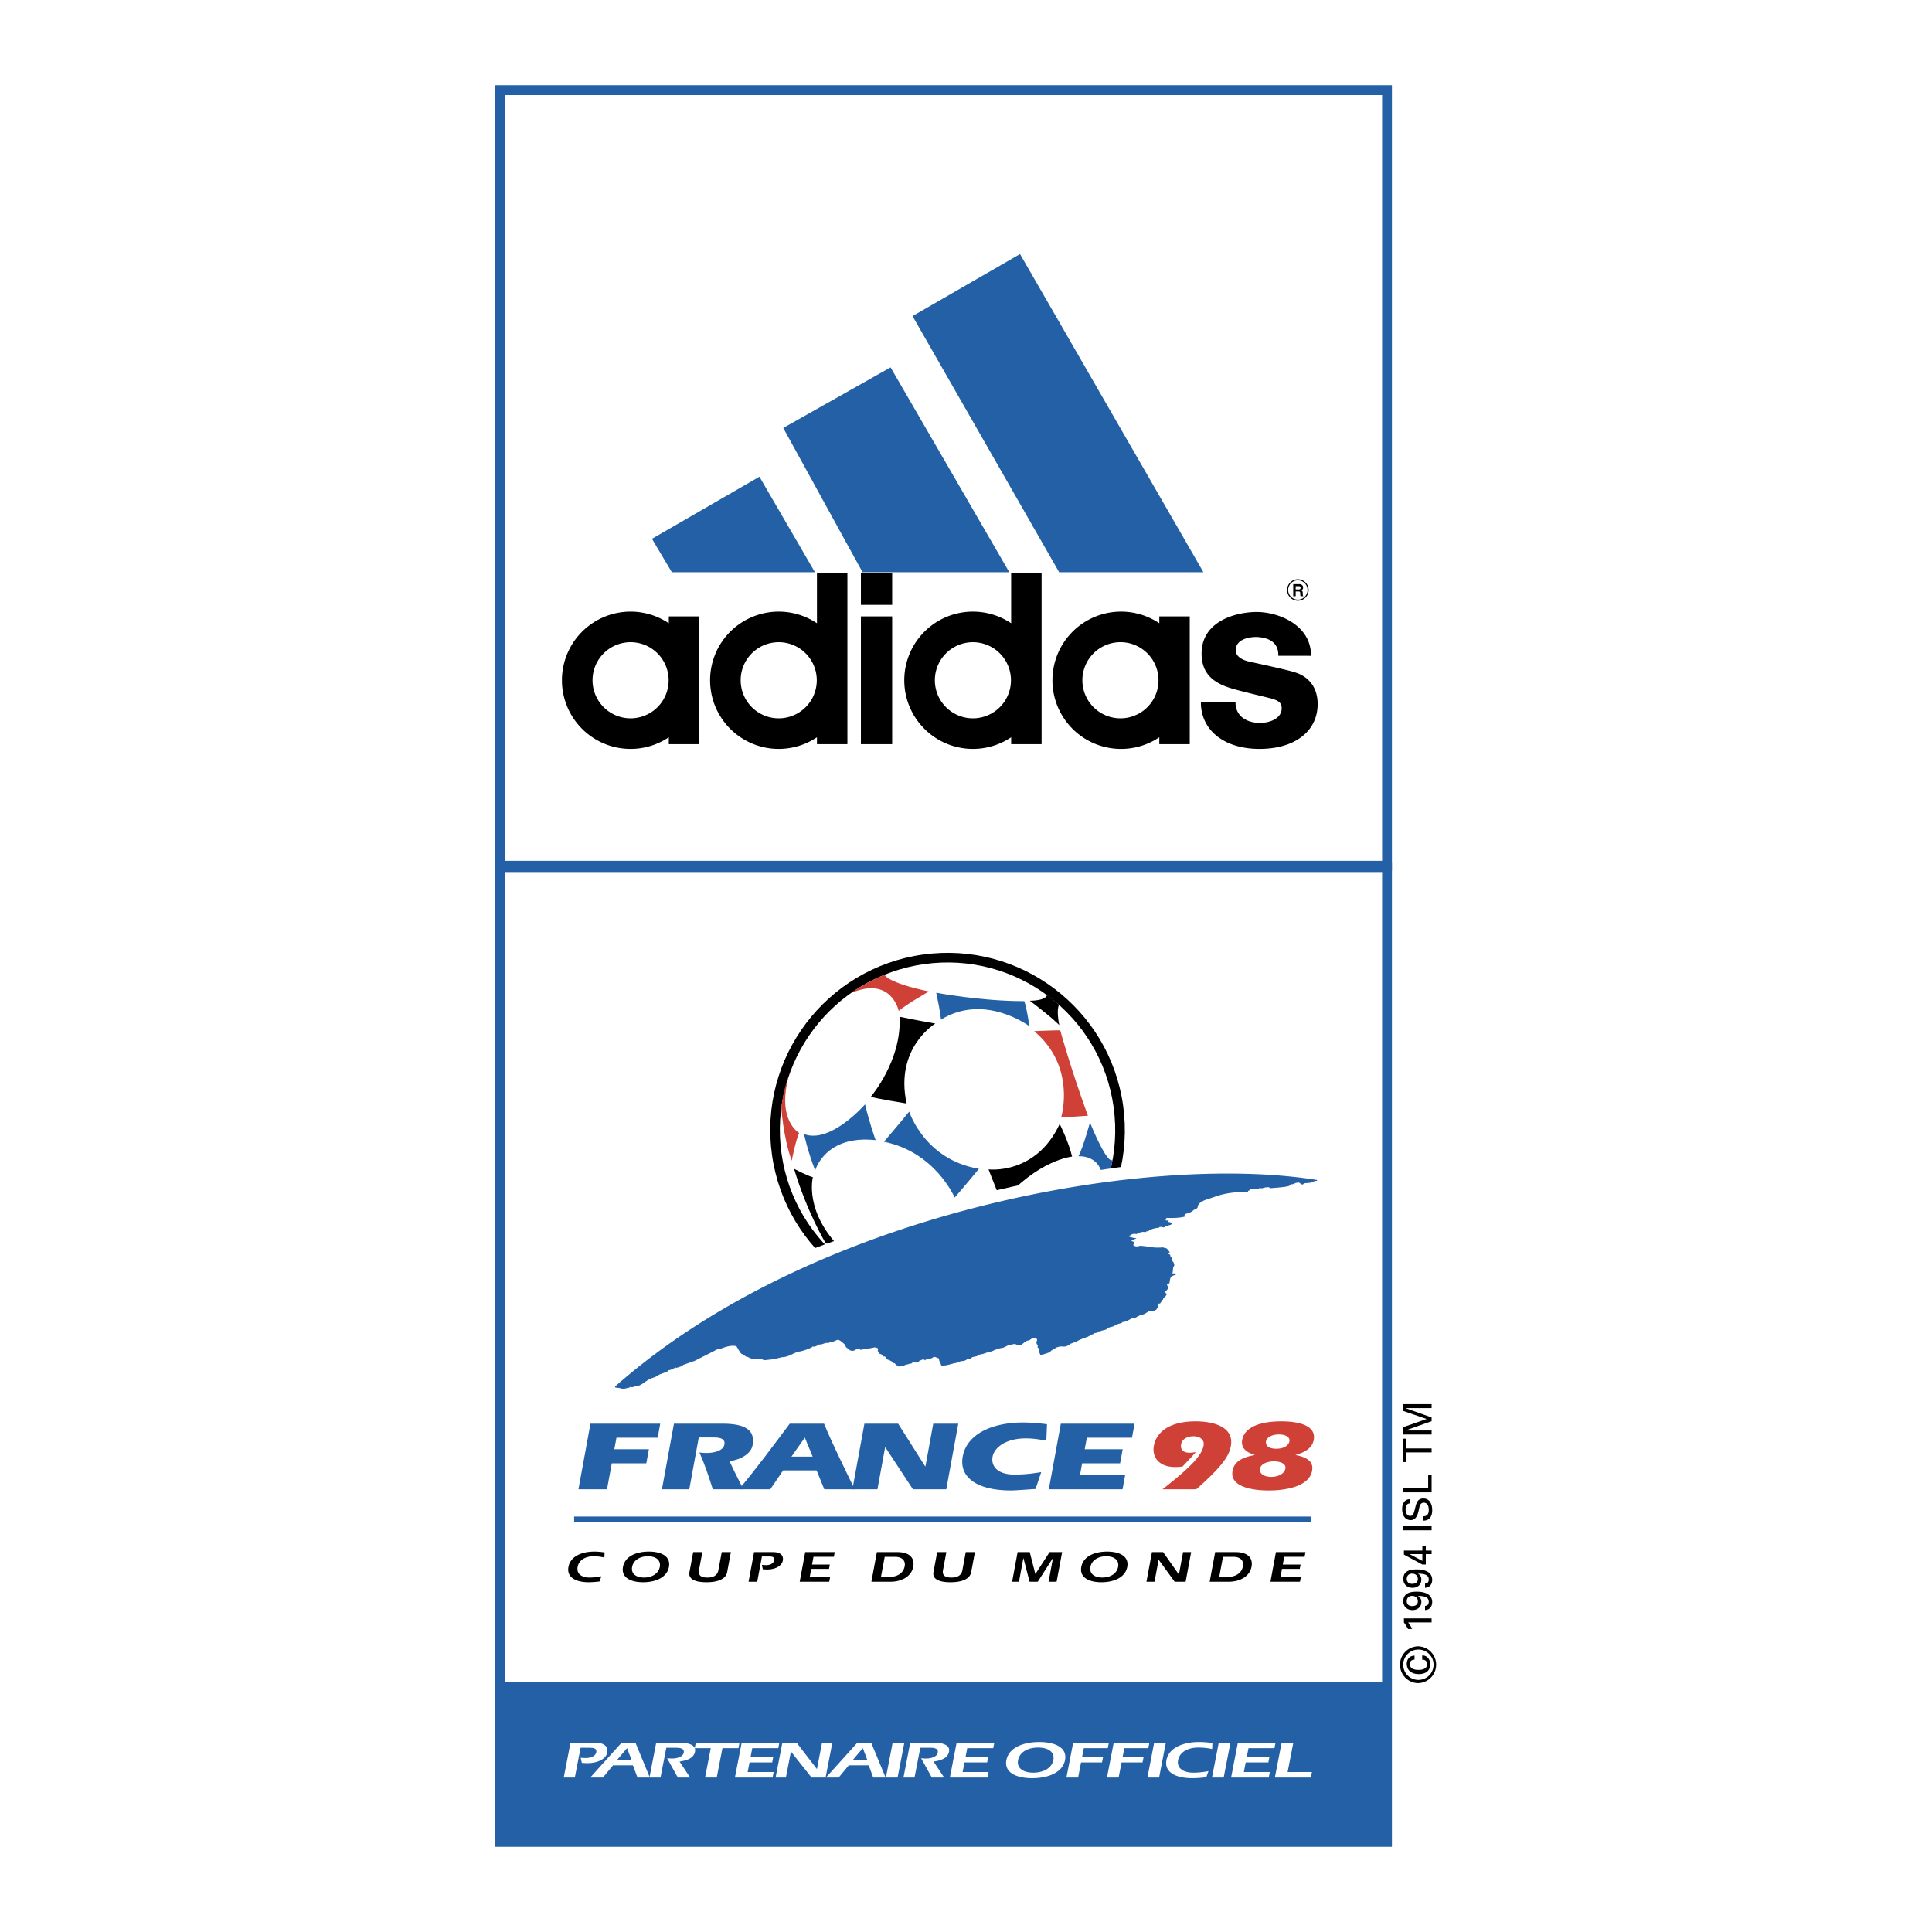
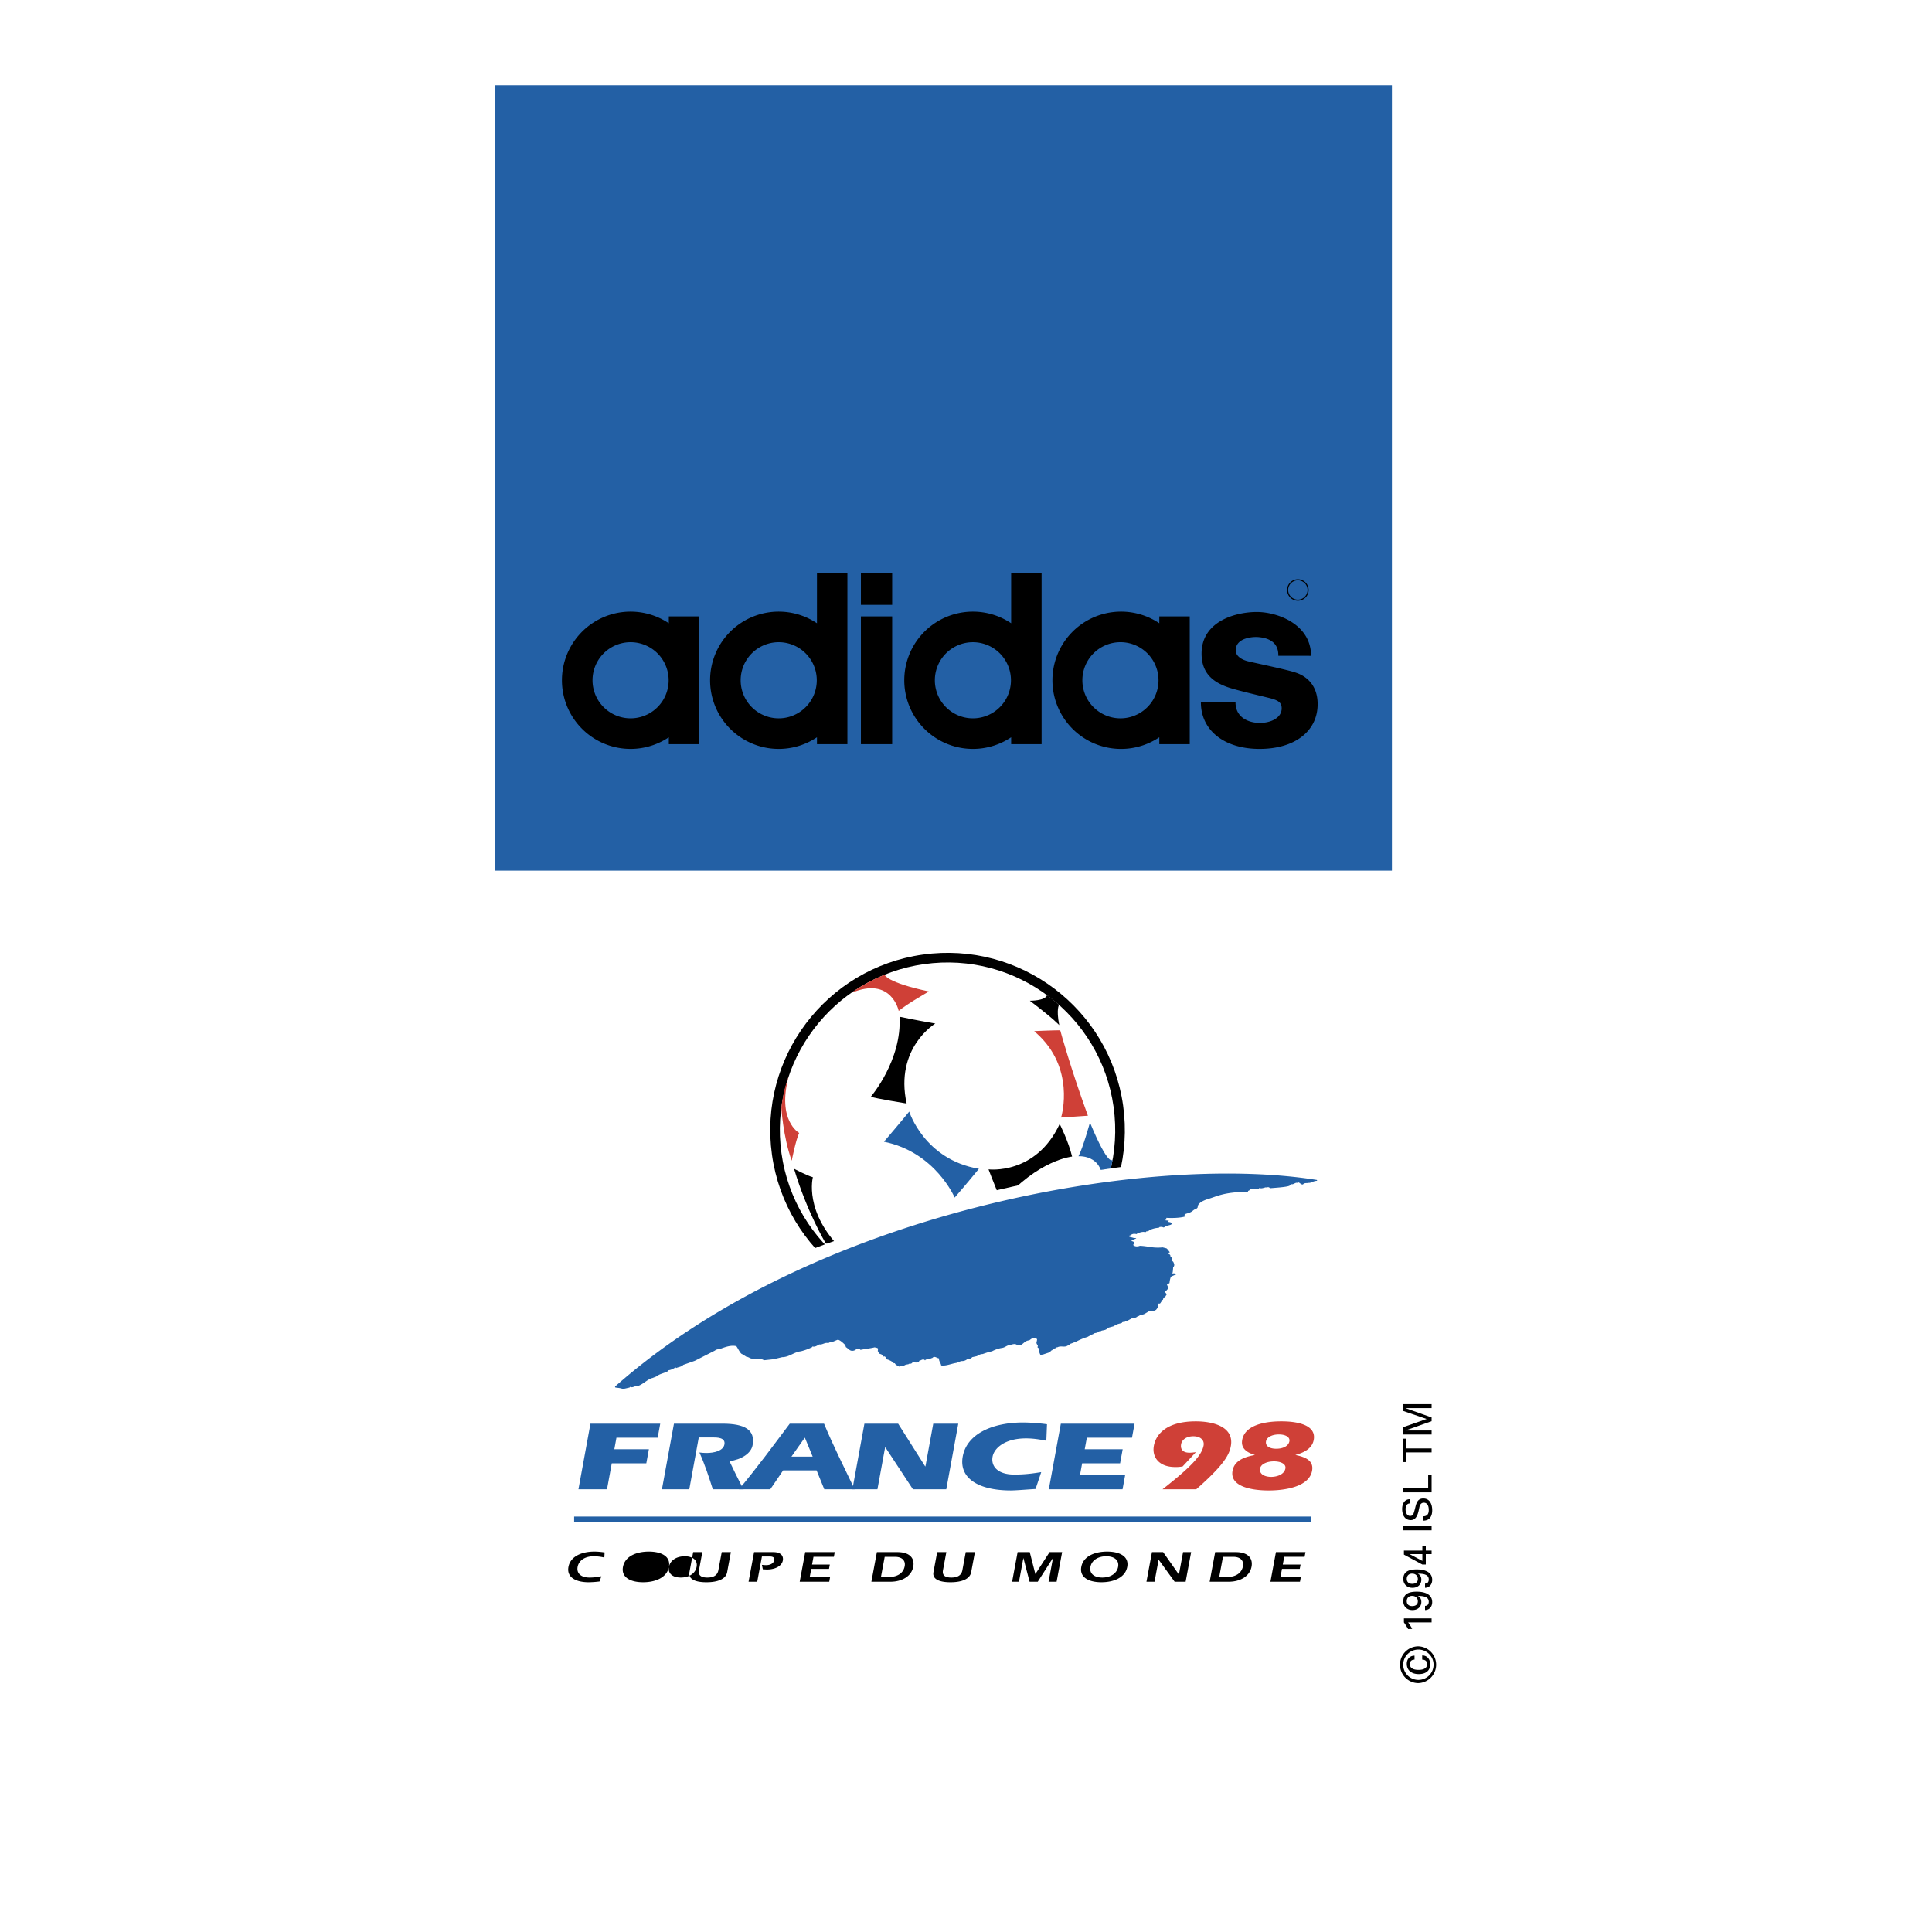
<svg xmlns="http://www.w3.org/2000/svg" width="2500" height="2500" viewBox="0 0 192.756 192.756">
  <g fill-rule="evenodd" clip-rule="evenodd">
    <path fill="#fff" d="M0 0h192.756v192.756H0V0z" />
-     <path fill="#2360a5" d="M49.406 184.252V86.096h89.467v98.156H49.406z" />
    <path fill="#2360a5" d="M49.406 86.863V8.504h89.467v78.359H49.406z" />
-     <path fill="#fff" d="M137.893 167.838v-80.76H50.388v80.76h87.505zM137.893 85.882V9.485H50.388v76.397h87.505z" />
-     <path d="M66.741 156.328c-.197 1.059-1.338 1.531-2.578 1.531-1.24 0-2.205-.473-2.008-1.531.197-1.059 1.337-1.527 2.578-1.527 1.239 0 2.205.469 2.008 1.527zm-3.673 0c-.124.668.377 1.062 1.182 1.062.804 0 1.452-.395 1.577-1.062.124-.668-.378-1.059-1.183-1.059-.804.001-1.451.391-1.576 1.059zM87.488 154.854h2.045c1.222 0 1.692.594 1.6 1.346-.131 1.062-1.158 1.607-2.283 1.607h-1.912l.55-2.953zm.403 2.484h.757c1.004 0 1.535-.482 1.623-1.146.063-.471-.244-.869-.982-.869h-1.022l-.376 2.015zM112.465 156.328c-.197 1.059-1.338 1.531-2.578 1.531-1.238 0-2.203-.473-2.006-1.531.195-1.059 1.336-1.527 2.576-1.527s2.205.469 2.008 1.527zm-3.672 0c-.123.668.377 1.062 1.182 1.062s1.453-.395 1.578-1.062c.123-.668-.379-1.059-1.184-1.059s-1.451.391-1.576 1.059zM121.238 154.854h2.045c1.221 0 1.691.594 1.6 1.346-.131 1.062-1.156 1.607-2.283 1.607h-1.912l.55-2.953zm.403 2.484h.756c1.004 0 1.537-.482 1.623-1.146.064-.471-.244-.869-.98-.869h-1.023l-.376 2.015zM59.82 157.781a9.076 9.076 0 0 1-1.097.078c-1.241 0-2.205-.473-2.008-1.531.197-1.059 1.337-1.527 2.577-1.527.345 0 .695.035 1.031.084l-.028.51a4.6 4.6 0 0 0-1.09-.125c-.805 0-1.452.391-1.576 1.059-.124.668.377 1.062 1.182 1.062.472 0 .833-.057 1.186-.129l-.177.519zM70.072 154.854l-.335 1.803c-.085.461.141.734.831.734.689 0 1.019-.273 1.104-.734l.335-1.803h.913l-.372 2.002c-.128.691-.949 1.004-2.068 1.004s-1.823-.312-1.694-1.004l.372-2.002h.914zM76.019 156.133c.113 0 .262.023.395.023.605 0 .795-.307.828-.484.059-.318-.17-.385-.497-.385h-.726l-.469 2.52h-.865l.55-2.953h1.905c.871 0 1.033.465.963.838-.104.557-.772.898-1.571.898-.139 0-.293-.018-.424-.018l-.089-.439zM83.195 155.322h-2.033l-.143.772h1.773l-.082.433h-1.772l-.151.811h2.033l-.087.469h-2.946l.548-2.953h2.947l-.087.468zM94.417 154.854l-.335 1.803c-.085.461.142.734.832.734.689 0 1.019-.273 1.104-.734l.335-1.803h.915l-.374 2.002c-.128.691-.949 1.004-2.068 1.004-1.119 0-1.823-.312-1.695-1.004l.372-2.002h.914zM101.527 154.854h1.211l.557 2.177h.012l1.41-2.177h1.252l-.551 2.953h-.803l.436-2.346h-.012l-1.502 2.346h-.816l-.61-2.346h-.013l-.436 2.346h-.683l.548-2.953zM114.932 154.854h1.113l1.564 2.222h.014l.412-2.222h.805l-.549 2.953h-1.096l-1.59-2.188h-.011l-.406 2.188h-.805l.549-2.953zM130.16 155.322h-2.031l-.145.772h1.774l-.082.433h-1.772l-.15.811h2.031l-.086.469h-2.947l.549-2.953h2.947l-.088.468zM141.51 167.924c-1.01 0-1.83-.82-1.83-1.84 0-1.016.82-1.83 1.83-1.83a1.836 1.836 0 0 1 0 3.67zm0-3.348a1.514 1.514 0 1 0 1.518 1.508 1.512 1.512 0 0 0-1.518-1.508zm-.381 1.006c-.277 0-.467.15-.467.447 0 .4.346.576.861.576.518 0 .865-.176.865-.576 0-.277-.18-.447-.494-.447v-.42c.494 0 .797.385.797.873 0 .707-.498.99-1.146.99-.65 0-1.188-.326-1.188-1.025 0-.469.293-.814.771-.814v.396h.001zM142.832 161.469v.4h-2.342c.143.211.299.414.402.646l-.402.016a7.139 7.139 0 0 0-.42-.662v-.4h2.762zM141.355 158.801c.699 0 1.537.199 1.537 1.047 0 .426-.268.785-.715.785v-.418c.252 0 .371-.168.371-.412 0-.547-.643-.578-1.102-.578h-.008c.268.104.371.344.371.615-.008.486-.375.793-.861.793-.523.025-.939-.326-.939-.877.001-.803.659-.955 1.346-.955zm-1.001.947c0 .307.207.49.531.49.34 0 .574-.145.574-.479 0-.332-.238-.539-.574-.539-.291.001-.531.176-.531.528zM141.355 156.58c.699 0 1.537.199 1.537 1.047 0 .426-.268.785-.715.785v-.418c.252 0 .371-.168.371-.412 0-.547-.643-.578-1.102-.578h-.008c.268.104.371.344.371.613-.008.488-.375.795-.861.795-.523.025-.939-.326-.939-.877.001-.803.659-.955 1.346-.955zm-1.001.947c0 .307.207.49.531.49.34 0 .574-.145.574-.479 0-.332-.238-.539-.574-.539-.291.001-.531.177-.531.528zM142.832 155.055h-.578v1.037h-.344l-1.84-.99v-.406h1.84v-.428h.344v.428h.578v.359zm-.922 0h-1.229v.023l1.229.65v-.673zM142.832 152.678h-2.881v-.399h2.881v.399zM141.99 151.281c.406 0 .559-.244.559-.631 0-.328-.096-.727-.498-.727-.279 0-.395.23-.443.471-.104.475-.211 1.266-.857 1.266-.627 0-.859-.57-.859-1.109 0-.492.221-.975.777-.975v.42c-.322 0-.434.287-.434.574 0 .283.104.67.447.67.326 0 .348-.23.426-.482.172-.531.172-1.254.898-1.254.654 0 .887.588.887 1.17 0 .604-.256 1.043-.902 1.043v-.436h-.001zM142.832 148.889h-2.881v-.401h2.539v-1.34h.342v1.741zM140.295 144.906v.967h-.344v-2.332h.344v.967h2.537v.398h-2.537zM140.238 140.486v.008l2.594.922v.377l-2.594.922v.008h2.594v.398h-2.881v-.715l2.375-.83v-.008l-2.375-.814v-.666h2.881v.398h-2.594z" />
+     <path d="M66.741 156.328c-.197 1.059-1.338 1.531-2.578 1.531-1.24 0-2.205-.473-2.008-1.531.197-1.059 1.337-1.527 2.578-1.527 1.239 0 2.205.469 2.008 1.527zc-.124.668.377 1.062 1.182 1.062.804 0 1.452-.395 1.577-1.062.124-.668-.378-1.059-1.183-1.059-.804.001-1.451.391-1.576 1.059zM87.488 154.854h2.045c1.222 0 1.692.594 1.6 1.346-.131 1.062-1.158 1.607-2.283 1.607h-1.912l.55-2.953zm.403 2.484h.757c1.004 0 1.535-.482 1.623-1.146.063-.471-.244-.869-.982-.869h-1.022l-.376 2.015zM112.465 156.328c-.197 1.059-1.338 1.531-2.578 1.531-1.238 0-2.203-.473-2.006-1.531.195-1.059 1.336-1.527 2.576-1.527s2.205.469 2.008 1.527zm-3.672 0c-.123.668.377 1.062 1.182 1.062s1.453-.395 1.578-1.062c.123-.668-.379-1.059-1.184-1.059s-1.451.391-1.576 1.059zM121.238 154.854h2.045c1.221 0 1.691.594 1.6 1.346-.131 1.062-1.156 1.607-2.283 1.607h-1.912l.55-2.953zm.403 2.484h.756c1.004 0 1.537-.482 1.623-1.146.064-.471-.244-.869-.98-.869h-1.023l-.376 2.015zM59.82 157.781a9.076 9.076 0 0 1-1.097.078c-1.241 0-2.205-.473-2.008-1.531.197-1.059 1.337-1.527 2.577-1.527.345 0 .695.035 1.031.084l-.028.51a4.6 4.6 0 0 0-1.09-.125c-.805 0-1.452.391-1.576 1.059-.124.668.377 1.062 1.182 1.062.472 0 .833-.057 1.186-.129l-.177.519zM70.072 154.854l-.335 1.803c-.085.461.141.734.831.734.689 0 1.019-.273 1.104-.734l.335-1.803h.913l-.372 2.002c-.128.691-.949 1.004-2.068 1.004s-1.823-.312-1.694-1.004l.372-2.002h.914zM76.019 156.133c.113 0 .262.023.395.023.605 0 .795-.307.828-.484.059-.318-.17-.385-.497-.385h-.726l-.469 2.52h-.865l.55-2.953h1.905c.871 0 1.033.465.963.838-.104.557-.772.898-1.571.898-.139 0-.293-.018-.424-.018l-.089-.439zM83.195 155.322h-2.033l-.143.772h1.773l-.082.433h-1.772l-.151.811h2.033l-.087.469h-2.946l.548-2.953h2.947l-.087.468zM94.417 154.854l-.335 1.803c-.085.461.142.734.832.734.689 0 1.019-.273 1.104-.734l.335-1.803h.915l-.374 2.002c-.128.691-.949 1.004-2.068 1.004-1.119 0-1.823-.312-1.695-1.004l.372-2.002h.914zM101.527 154.854h1.211l.557 2.177h.012l1.41-2.177h1.252l-.551 2.953h-.803l.436-2.346h-.012l-1.502 2.346h-.816l-.61-2.346h-.013l-.436 2.346h-.683l.548-2.953zM114.932 154.854h1.113l1.564 2.222h.014l.412-2.222h.805l-.549 2.953h-1.096l-1.59-2.188h-.011l-.406 2.188h-.805l.549-2.953zM130.16 155.322h-2.031l-.145.772h1.774l-.082.433h-1.772l-.15.811h2.031l-.086.469h-2.947l.549-2.953h2.947l-.088.468zM141.51 167.924c-1.01 0-1.83-.82-1.83-1.84 0-1.016.82-1.83 1.83-1.83a1.836 1.836 0 0 1 0 3.67zm0-3.348a1.514 1.514 0 1 0 1.518 1.508 1.512 1.512 0 0 0-1.518-1.508zm-.381 1.006c-.277 0-.467.15-.467.447 0 .4.346.576.861.576.518 0 .865-.176.865-.576 0-.277-.18-.447-.494-.447v-.42c.494 0 .797.385.797.873 0 .707-.498.99-1.146.99-.65 0-1.188-.326-1.188-1.025 0-.469.293-.814.771-.814v.396h.001zM142.832 161.469v.4h-2.342c.143.211.299.414.402.646l-.402.016a7.139 7.139 0 0 0-.42-.662v-.4h2.762zM141.355 158.801c.699 0 1.537.199 1.537 1.047 0 .426-.268.785-.715.785v-.418c.252 0 .371-.168.371-.412 0-.547-.643-.578-1.102-.578h-.008c.268.104.371.344.371.615-.008.486-.375.793-.861.793-.523.025-.939-.326-.939-.877.001-.803.659-.955 1.346-.955zm-1.001.947c0 .307.207.49.531.49.34 0 .574-.145.574-.479 0-.332-.238-.539-.574-.539-.291.001-.531.176-.531.528zM141.355 156.58c.699 0 1.537.199 1.537 1.047 0 .426-.268.785-.715.785v-.418c.252 0 .371-.168.371-.412 0-.547-.643-.578-1.102-.578h-.008c.268.104.371.344.371.613-.008.488-.375.795-.861.795-.523.025-.939-.326-.939-.877.001-.803.659-.955 1.346-.955zm-1.001.947c0 .307.207.49.531.49.34 0 .574-.145.574-.479 0-.332-.238-.539-.574-.539-.291.001-.531.177-.531.528zM142.832 155.055h-.578v1.037h-.344l-1.84-.99v-.406h1.84v-.428h.344v.428h.578v.359zm-.922 0h-1.229v.023l1.229.65v-.673zM142.832 152.678h-2.881v-.399h2.881v.399zM141.99 151.281c.406 0 .559-.244.559-.631 0-.328-.096-.727-.498-.727-.279 0-.395.23-.443.471-.104.475-.211 1.266-.857 1.266-.627 0-.859-.57-.859-1.109 0-.492.221-.975.777-.975v.42c-.322 0-.434.287-.434.574 0 .283.104.67.447.67.326 0 .348-.23.426-.482.172-.531.172-1.254.898-1.254.654 0 .887.588.887 1.17 0 .604-.256 1.043-.902 1.043v-.436h-.001zM142.832 148.889h-2.881v-.401h2.539v-1.34h.342v1.741zM140.295 144.906v.967h-.344v-2.332h.344v.967h2.537v.398h-2.537zM140.238 140.486v.008l2.594.922v.377l-2.594.922v.008h2.594v.398h-2.881v-.715l2.375-.83v-.008l-2.375-.814v-.666h2.881v.398h-2.594z" />
    <path d="M57.933 175.373c.145.012.334.027.504.027.772 0 1.012-.361 1.052-.57.073-.375-.22-.453-.637-.453h-.926l-.577 2.971h-1.104l.676-3.482h2.432c1.111 0 1.321.547 1.236.986-.128.658-.978 1.061-1.997 1.061-.178 0-.375-.021-.542-.031l-.117-.509zM62.023 173.865h1.374l1.439 3.482h-1.235l-.451-1.217h-1.991l-1.008 1.217h-1.266l3.138-3.482zm.979 1.713l-.438-1.166-.99 1.166h1.428z" fill="#fff" />
    <path d="M65.471 173.865h2.354c1.004 0 1.631.307 1.52.883-.124.637-.694.871-1.546 1.006l1.057 1.594h-1.228l-1.069-1.928c.145.012.341.031.449.031.579 0 1.13-.178 1.211-.59.048-.25-.076-.484-.708-.484h-1.035l-.577 2.971h-1.104l.676-3.483z" fill="#fff" />
    <path fill="#fff" d="M69.421 173.865h4.361l-.107.553h-1.598l-.569 2.93h-1.165l.569-2.93h-1.598l.107-.553zM77.649 174.418h-2.594l-.176.908h2.262l-.099.512H74.78l-.186.957h2.594l-.107.553h-3.76l.677-3.483h3.758l-.107.553zM78.057 173.865h1.421l2.015 2.621h.015l.509-2.621h1.027l-.676 3.483h-1.397l-2.047-2.58h-.015l-.501 2.58h-1.027l.676-3.483zM85.544 173.865h1.374l1.438 3.482h-1.234l-.451-1.217H84.68l-1.008 1.217h-1.266l3.138-3.482zm.98 1.713l-.438-1.166-.99 1.166h1.428zM89.062 173.865h1.166l-.676 3.483h-1.165l.675-3.483zM90.814 173.865h2.354c1.004 0 1.631.307 1.52.883-.124.637-.694.871-1.546 1.006l1.057 1.594H92.97l-1.069-1.928c.145.012.341.031.45.031.579 0 1.13-.178 1.21-.59.049-.25-.075-.484-.708-.484h-1.034l-.577 2.971h-1.104l.676-3.483zM99.096 174.418h-2.594l-.176.908h2.262l-.1.512h-2.262l-.185.957h2.594l-.108.553h-3.759l.676-3.483h3.759l-.107.553zM106.258 175.604c-.242 1.248-1.693 1.807-3.275 1.807s-2.816-.559-2.574-1.807 1.691-1.801 3.275-1.801c1.582 0 2.816.552 2.574 1.801zm-4.684 0c-.154.789.488 1.254 1.516 1.254s1.85-.465 2.004-1.254c.152-.789-.492-1.248-1.518-1.248-1.027-.001-1.849.458-2.002 1.248zM110.047 175.326l-.1.512h-2.092l-.293 1.51h-1.166l.676-3.483h3.559l-.108.553h-2.392l-.176.908h2.092zM114.09 175.326l-.1.512h-2.09l-.295 1.51h-1.164l.676-3.483h3.559l-.108.553h-2.392l-.178.908h2.092zM115.152 173.865h1.166l-.675 3.483h-1.166l.675-3.483zM120.35 177.316c-.459.053-.914.094-1.4.094-1.582 0-2.816-.559-2.574-1.807s1.691-1.801 3.273-1.801c.441 0 .889.041 1.316.098l-.031.602a6.347 6.347 0 0 0-1.393-.146c-1.025 0-1.848.459-2.002 1.248-.152.789.49 1.254 1.518 1.254.602 0 1.062-.068 1.512-.152l-.219.61zM121.596 173.865h1.166l-.676 3.483h-1.166l.676-3.483zM127.152 174.418h-2.591l-.178.908h2.262l-.1.512h-2.26l-.185.957h2.591l-.107.553h-3.758l.676-3.483h3.758l-.108.553zM127.869 173.865h1.166l-.568 2.93h2.424l-.108.553h-3.59l.676-3.483z" />
    <path d="M96.994 130.271c9.674-1.357 16.417-10.301 15.059-19.975S101.752 93.88 92.078 95.238c-9.673 1.357-16.415 10.3-15.058 19.974 1.357 9.675 10.3 16.417 19.974 15.059z" />
    <path d="M96.861 129.32c9.149-1.283 15.524-9.74 14.241-18.889-1.283-9.15-9.74-15.526-18.891-14.242-9.149 1.283-15.525 9.742-14.241 18.891 1.284 9.149 9.741 15.525 18.891 14.24z" fill="#fff" />
    <path d="M84.918 99.072s1.4-1.057 3.333-1.822c0 0 .197.773 4.431 1.668 0 0-2.175 1.229-3.017 1.939 0 0-.721-3.505-4.747-1.785z" fill="#cf4037" />
-     <path d="M93.408 99.045s4.396.838 8.779.838c0 0 .18.283.516 2.504 0 0-4.451-3.35-8.829-.658.001 0 .012-.452-.466-2.684z" fill="#2360a5" />
    <path d="M89.747 101.438s1.567.334 3.569.68c0 0-4.074 2.43-2.861 7.979 0 0-3.208-.516-3.569-.682 0-.001 3.111-3.622 2.861-7.977zM102.744 99.842s1.553.018 1.713-.559c0 0 .332.197 1.207.982 0 0-.301.367.016 2.012 0 0-.436-.531-2.936-2.435z" />
    <path d="M108.49 111.176c-1.645-4.525-2.686-8.264-2.686-8.303l-.033-.082h-.086c-.648 0-2.211.07-2.211.07l-.291.016.205.184c3.914 3.48 2.521 8.234 2.521 8.281l-.062.156.164-.01 2.381-.162.15-.01-.052-.14z" fill="#cf4037" />
    <path d="M98.627 116.668s4.705.596 7.098-4.529c0 0 .865 1.699 1.24 3.252 0 0-3.404.32-7.033 4.557 0-.001-1.123-2.762-1.305-3.28z" />
    <path d="M108.744 111.992s-.67 2.457-1.145 3.369c0 0 3.076-.262 2.285 3.732 0 0 .666-.816 1.125-3.402.001 0-.353.907-2.265-3.699zM88.192 113.91s1.823-2.137 2.521-3.008c0 0 1.505 4.795 6.953 5.709 0 0-1.586 1.934-2.419 2.871 0 0-1.915-4.531-7.055-5.572z" fill="#2360a5" />
    <path d="M95.624 120.275s2.154.396 3.792.396c0 0-3.173 3.328-2.084 6.455 0 0-2.395-.049-3.641-.332 0 .001 3.582-1.806 1.933-6.519z" />
-     <path d="M80.22 113.146s.34 1.654 1.113 3.633c0 0 .97-3.574 6.028-3.029 0 0-.587-1.605-1.055-3.568 0 0-3.448 3.97-6.086 2.964z" fill="#2360a5" />
    <path d="M78.685 107.406s-.532 1.285-.728 3.104c0 0 .16 2.867 1.032 5.295 0 0 .408-2.084.746-2.77-.001 0-2.235-1.219-1.05-5.629z" fill="#cf4037" />
    <path d="M79.221 116.605s1.304.697 1.88.846c0 0-.945 3.52 2.992 7.312 0 0-1.178-.318-1.72-.736.001 0-1.855-3.08-3.152-7.422zM85.049 125.475s3.366 3.098 7.951 1.646c0 0 .758 1.1 1.142 1.516 0 0-5.893-.561-8.204-1.684.001 0-.491-.533-.889-1.478zM95.08 128.699s2.191-.893 2.52-1.211c0 0 1.699 1.703 5.076-.232 0 0-1.283.867-2.438 1.229 0-.001-1.627.357-5.158.214z" />
    <path d="M120.273 133.441l.609-17.84c-8.854.391-17.244 2.098-23.596 3.666-1.16.287-8.031 2.33-14.927 4.861-7.845 2.879-13.134 5.828-13.134 5.828s-1.959 1.051-3.019 1.639l54.067 1.846z" fill="#fff" />
    <path d="M115.512 130.451l.092-.402c.057 0 .055.018.055.018l.084-.025.053-.059.031-.064s.047-.02.047-.086v-.078l.154-.078.053-.18s.207-.131.234-.209c.025-.078.105-.146.105-.146l-.113-.139-.113-.133.172-.102.156-.182-.025-.26-.053-.105c0-.027-.025-.051-.025-.051l.26-.154s.043-.445.146-.627c.027-.045.588-.266.588-.266-.209-.127-.461-.057-.461-.057.07-.059.092-.623.092-.623.156-.162.133-.293.016-.543l-.137-.125c-.08-.057.141-.316-.039-.316-.205-.07-.012-.244-.25-.328-.213-.154-.035-.125-.035-.125l.064-.053.061-.004s-.271-.369-.338-.396c-.064-.025-.402-.104-.402-.104s-.545.078-1.246-.039-1.014-.117-1.014-.117-.361.168-.637-.051c-.098-.078.188-.189.072-.307-.064-.064-.266-.117-.266-.117l.037-.104s.17-.039.221-.064c.053-.025.289-.127.186-.127-.104-.014-.205-.004-.205-.004l-.33-.09-.131-.039s-.025-.131.066-.131c.09-.012.193-.117.193-.117l.143-.039h.195l.156.027s-.104-.014.246-.143c.352-.131.568-.061.568-.061l.082-.006.064-.076h.117s-.033.057.162-.086.631-.227.631-.227l.363-.053.012-.051s.234-.053.352.012c.117.066.195-.051.195-.051l.09-.039.117-.053.391-.104c.246-.17-.086-.254-.086-.254-.342-.033-.1-.148-.1-.148s-.115-.025-.252-.025c-.135-.002-.092-.064-.092-.064l.186-.051.029-.049c-.146.031-.15-.098-.15-.098 1.457.074 1.99-.17 1.99-.17s-.182-.062-.162-.119c.062-.174.488-.125.828-.418.275-.24.393-.137.496-.363 0 0-.117-.447 1.01-.805.932-.27 1.545-.693 3.99-.729l.029-.092.102-.031c.09-.172.338-.156.539-.182.072.072.238.092.381.029l.1-.102c.225.092.441-.029.66-.068l.086.043c.043-.078.23-.08.307.053.344-.037 1.625-.1 1.949-.248l.158-.174c.227.119.424-.209.664-.104.102-.199.33.242.539.135.076-.129.285-.125.463-.125l.137-.029c.113.051.441-.197.799-.197l-.027-.084c-17.055-2.74-50.305 3.184-70.005 20.596-.094.199.217.07.75.25.152 0 .482-.096.671-.131l.073-.074c.188.109.389-.035.585-.078.453.068 1.14-.711 1.636-.803l.375-.146c.381-.293.658-.281 1.155-.527l.088-.105c.285-.033.529-.193.714-.297 0 0-.033.074.057.074.143-.082.539-.117.68-.309l1.156-.406 2.004-1.02s.167-.146.363-.125c.342-.074 1.104-.48 1.772-.316.139.152.392.754.583.791l.484.303.053-.025c.119.078.12.021.191.098.497.232.995-.049 1.449.238l.962-.102.86-.207c.701 0 1.174-.514 1.861-.584a5.494 5.494 0 0 0 1.115-.408l.041-.074c.244.078.457-.082.681-.203.312.059.58-.234.89-.127.474-.252-.361.205.164-.086.279 0 .538-.174.807-.258.279.076.555.371.729.529l.066.217c.257.139.398.457.8.34l.163-.057c.062-.162.272-.098.425-.078l.073.066c.465-.1.941-.139 1.405-.252l.288.066a.325.325 0 0 1 .015.297c.027 0 .112.16.112.246l.202.07c.154.027.173.262.331.232.136-.057.192.238.278.291.175.031.557.205.691.393.04-.029.131-.008.131.062.041.045.336.281.466.26.059-.066.265-.104.444-.104.059-.068.23-.104.429-.129 0-.096.174.012.34-.113l.064-.088c.187 0 .378.078.565-.027.119 0 .041-.162.174-.129.188-.105.378-.191.497-.023l.065-.074c.137-.041.271-.109.414-.035.023-.084.173-.111.262-.145.203-.232.43.025.653.049-.026.285.19.469.216.703.488.07.975-.162 1.455-.242.213-.025.426-.195.64-.195.244.006.431-.115.57-.234.176.055.377-.061.428-.152l.479-.107c.193-.129.383-.207.57-.207.373-.127.578-.205.934-.273.229-.129.65-.295 1-.334.314-.059.424-.223.686-.271.281-.043.604-.244.852.012.551.076.625-.475 1.172-.496l.193-.143c.215-.115.393-.15.588.02 0 .297-.146.316.025.559.152.082-.096.297.131.33.076.34.027.393.199.719.117.033.082-.09.201-.062l.697-.234c.035 0 .158-.215.27-.215.062-.172.229-.145.381-.221.027.049.021-.123.096-.047.375-.215.705.025 1.037-.174 0 .041.084-.139.174-.082l.082-.098c.229-.068.354-.137.596-.221.283-.145.732-.365 1.119-.461.207-.111.449-.256.594-.297.117-.152.332-.068.533-.221 0-.055.125-.076.248-.076.043-.09.332-.055.533-.186 0 .035.09-.139.172-.082l.062-.084.553-.15c-.02.033.084-.139.131-.07.195-.166.34-.145.631-.248.02-.109.199-.104.316-.104-.055-.076.09-.109.215-.109l.201-.096s.082-.07.166-.07l.09-.082c.207.041.283-.027.512-.131 0-.035.104-.07.199-.104.131-.117.4-.098.615-.234l.373-.225s.129-.104.311-.051c.184.051.416-.104.416-.104l.166-.225zM86.056 57.09l-7.91-14.393 10.707-6.045 11.844 20.438H86.056zM67.029 57.09l-1.982-3.336 10.722-6.192 5.536 9.528H67.029zM105.67 57.09L91.045 31.538l10.723-6.191 18.296 31.743H105.67z" fill="#2360a5" />
    <path d="M122.971 146.738c.176-.957 1.049-1.355 2.205-1.566l-.002.01.006-.029c-.877-.26-1.389-.709-1.244-1.496.256-1.398 2.064-1.848 3.9-1.848s3.492.449 3.236 1.848c-.143.787-.834 1.236-1.805 1.496l-.008.029.002-.01c1.08.211 1.822.609 1.646 1.566-.291 1.588-2.664 1.967-4.336 1.967-1.669 0-3.891-.379-3.6-1.967zm2.748-.228c-.109.6.523.838 1.104.838.578 0 1.312-.238 1.422-.838.084-.459-.477-.709-1.139-.709-.665 0-1.303.25-1.387.709zm.593-2.715c-.094.51.4.748 1.021.748.623 0 1.219-.238 1.311-.748.074-.398-.357-.678-1.049-.678-.689 0-1.21.279-1.283.678zM117.992 146.305a3.47 3.47 0 0 1-.746.061c-1.59 0-2.314-.959-2.131-2.08.189-1.156 1.248-2.477 4.182-2.477 1.84 0 3.822.586 3.51 2.434-.15.883-.674 1.9-3.457 4.344h-3.365c2.758-2.168 3.91-3.346 4.098-4.367.096-.52-.293-.922-1.025-.922-.705 0-1.139.363-1.217.785-.1.549.211.854.836.854.203 0 .412-.029.633-.049l-1.318 1.417z" fill="#cf4037" />
    <path fill="#2360a5" d="M130.834 151.873v-.566H57.282v.566h73.552zM71.118 148.586c-.398-1.236-.794-2.482-1.337-3.67.252.029.479.049.697.049.787 0 1.682-.215 1.798-.854.128-.697-.754-.697-1.161-.697h-1.398l-.946 5.172h-2.729l1.199-6.545h4.832c2.259 0 3.292.625 3.015 2.143-.149.812-1.06 1.408-2.303 1.609 0 0 .987 2.084 1.405 2.795l-3.072-.002z" />
    <path d="M73.73 148.586c1.782-2.129 3.412-4.348 5.065-6.545h3.42c.89 2.148 2.015 4.377 3.051 6.545H82.24l-.769-1.885h-3.338l-1.28 1.885H73.73zm7.35-3.258l-.771-1.875h-.027l-1.32 1.875h2.118zM64.74 144.592l-.257 1.404h-3.447l-.474 2.59h-2.851l1.199-6.545h6.962l-.256 1.402h-4.113l-.21 1.149h3.447zM112.01 144.592l-.258 1.404h-3.787l-.217 1.188h4.506l-.256 1.402h-7.357l1.199-6.545h7.355l-.256 1.402h-4.505l-.211 1.149h3.787z" fill="#2360a5" />
    <path fill="#2360a5" d="M86.243 142.041h3.366l2.695 4.258h.027l.78-4.258h2.497l-1.198 6.545h-3.326l-2.749-4.18h-.027l-.766 4.18h-2.497l1.198-6.545zM103.883 146.873c-.785.127-1.592.244-2.686.244-1.703 0-2.346-.867-2.164-1.799.156-.805 1.178-1.809 3.334-1.809.709 0 1.369.105 2.025.238l.066-1.648a18.992 18.992 0 0 0-2.369-.176c-3.217 0-5.638 1.217-6.035 3.385-.399 2.178 1.576 3.395 4.793 3.395.516 0 1.646-.098 2.471-.146l.565-1.684z" />
-     <path d="M129.025 58.277h.607c.32 0 .379.236.379.34 0 .132-.068.247-.186.287.098.043.152.08.152.305 0 .176 0 .219.053.239v.032h-.277a.762.762 0 0 1-.027-.243c0-.164-.01-.228-.195-.228h-.26v.471h-.246v-1.203zm.541.53c.131 0 .193-.045.193-.164 0-.064-.027-.158-.176-.158h-.312v.322h.295z" />
    <path d="M129.488 59.935a1.072 1.072 0 1 1 0-2.145 1.072 1.072 0 0 1 0 2.145zm.965-1.073a.965.965 0 1 0-1.93 0 .965.965 0 0 0 1.93 0zM66.728 62.183a6.848 6.848 0 1 0 0 11.374v.687h3.038V61.497h-3.038v.686zm-3.814 9.484a3.797 3.797 0 1 1 0-7.594 3.797 3.797 0 0 1 0 7.594zM81.509 62.183a6.848 6.848 0 1 0 0 11.374v.687h3.037V57.156h-3.037v5.027zm-3.815 9.484a3.797 3.797 0 1 1 0-7.594 3.797 3.797 0 0 1 0 7.594zM85.893 74.243h3.119V61.497h-3.119v12.746zM85.893 60.347h3.119v-3.191h-3.119v3.191zM100.883 62.183a6.848 6.848 0 1 0 0 11.374v.687h3.037V57.156h-3.037v5.027zm-3.815 9.484a3.796 3.796 0 1 1-.001-7.593 3.796 3.796 0 0 1 .001 7.593zM115.664 62.183a6.847 6.847 0 0 0-10.662 5.687 6.846 6.846 0 0 0 10.662 5.687v.687h3.037V61.497h-3.037v.686zm-3.816 9.484a3.798 3.798 0 1 1 .001-7.595 3.798 3.798 0 0 1-.001 7.595zM129.312 67.118c-.727-.268-3.873-.924-4.742-1.127-.748-.174-1.307-.571-1.283-1.147.051-1.281 1.859-1.327 2.291-1.279.441.047 2.008.192 1.959 1.863l3.268.004c.002-3.114-3.273-4.34-5.312-4.373-2.037-.032-5.607.834-5.611 4.145-.004 1.975 1.16 2.833 2.562 3.34.947.343 4.006 1.029 4.451 1.162.643.19.98.402.979.959 0 .954-1.064 1.46-2.186 1.459-1.123-.002-2.422-.54-2.42-2.055l-3.455-.004c-.004 2.798 2.328 4.649 5.842 4.653 3.514.004 5.803-1.752 5.807-4.466.001-1.772-.983-2.74-2.15-3.134z" />
  </g>
</svg>